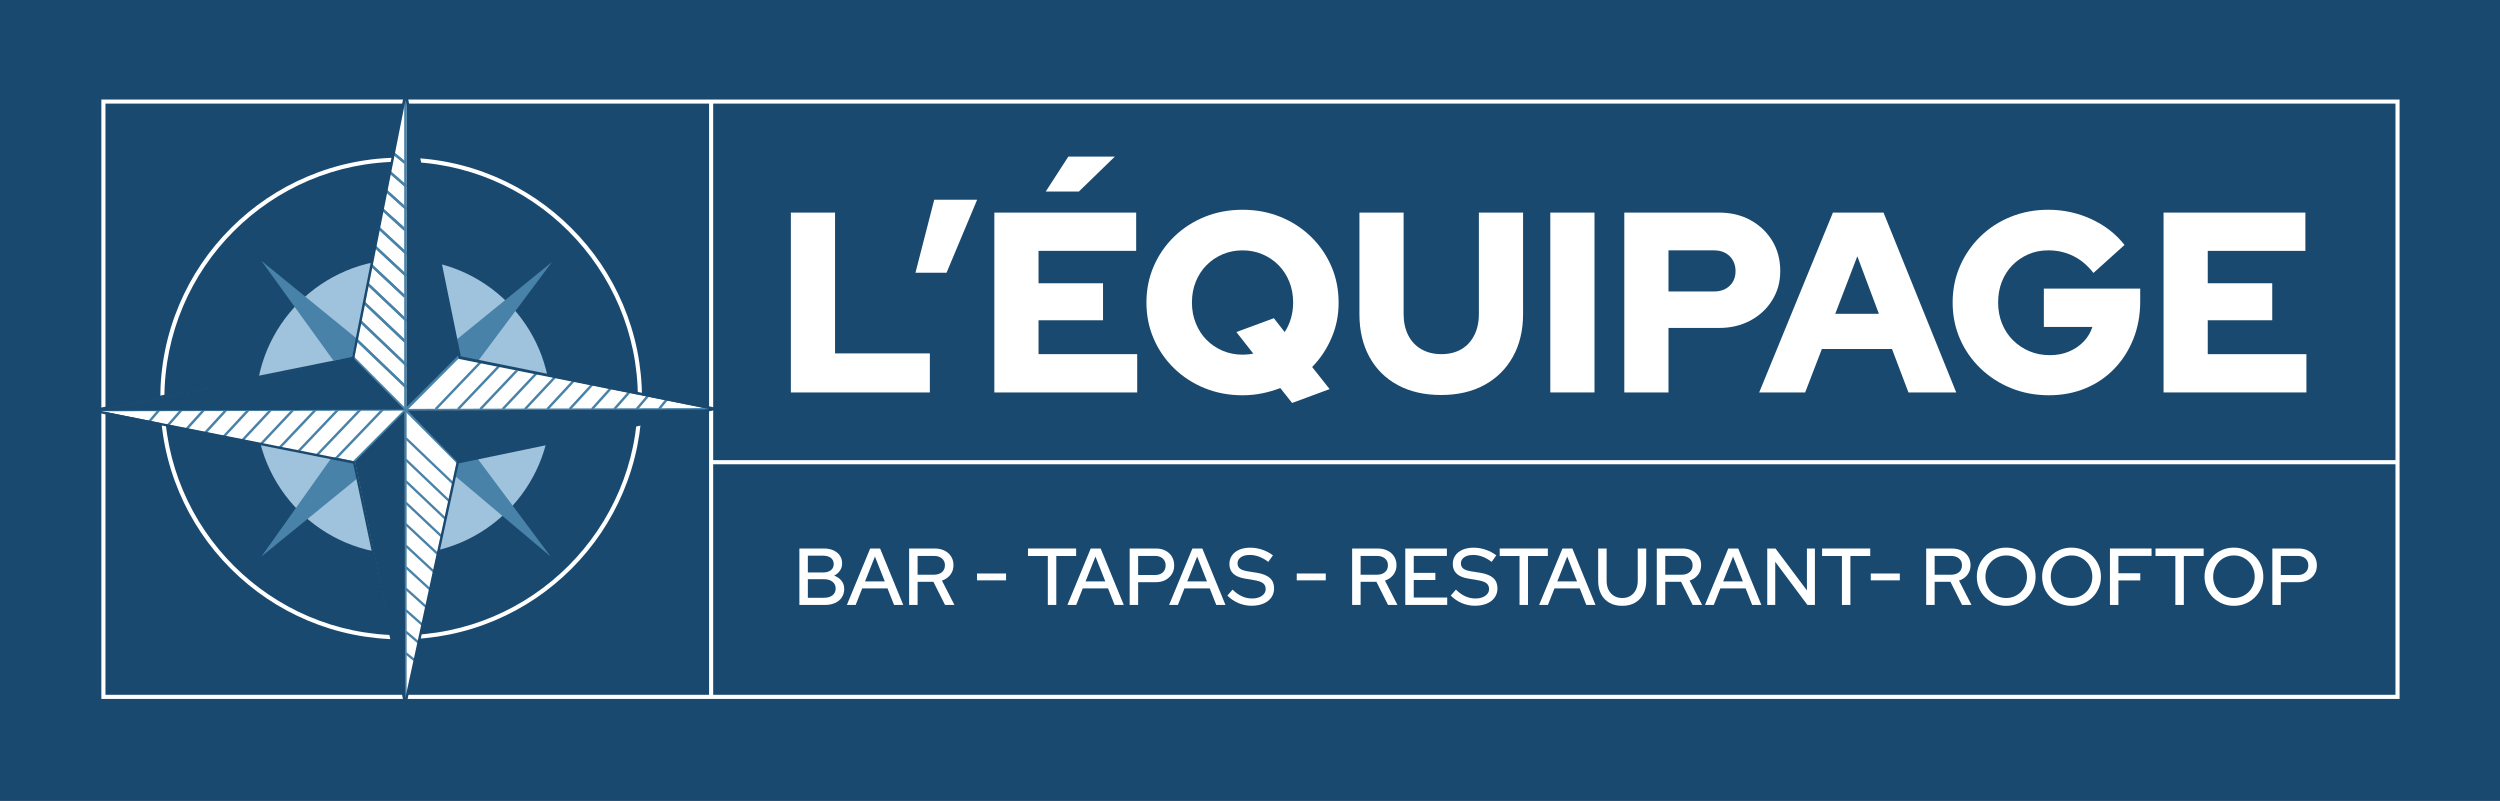
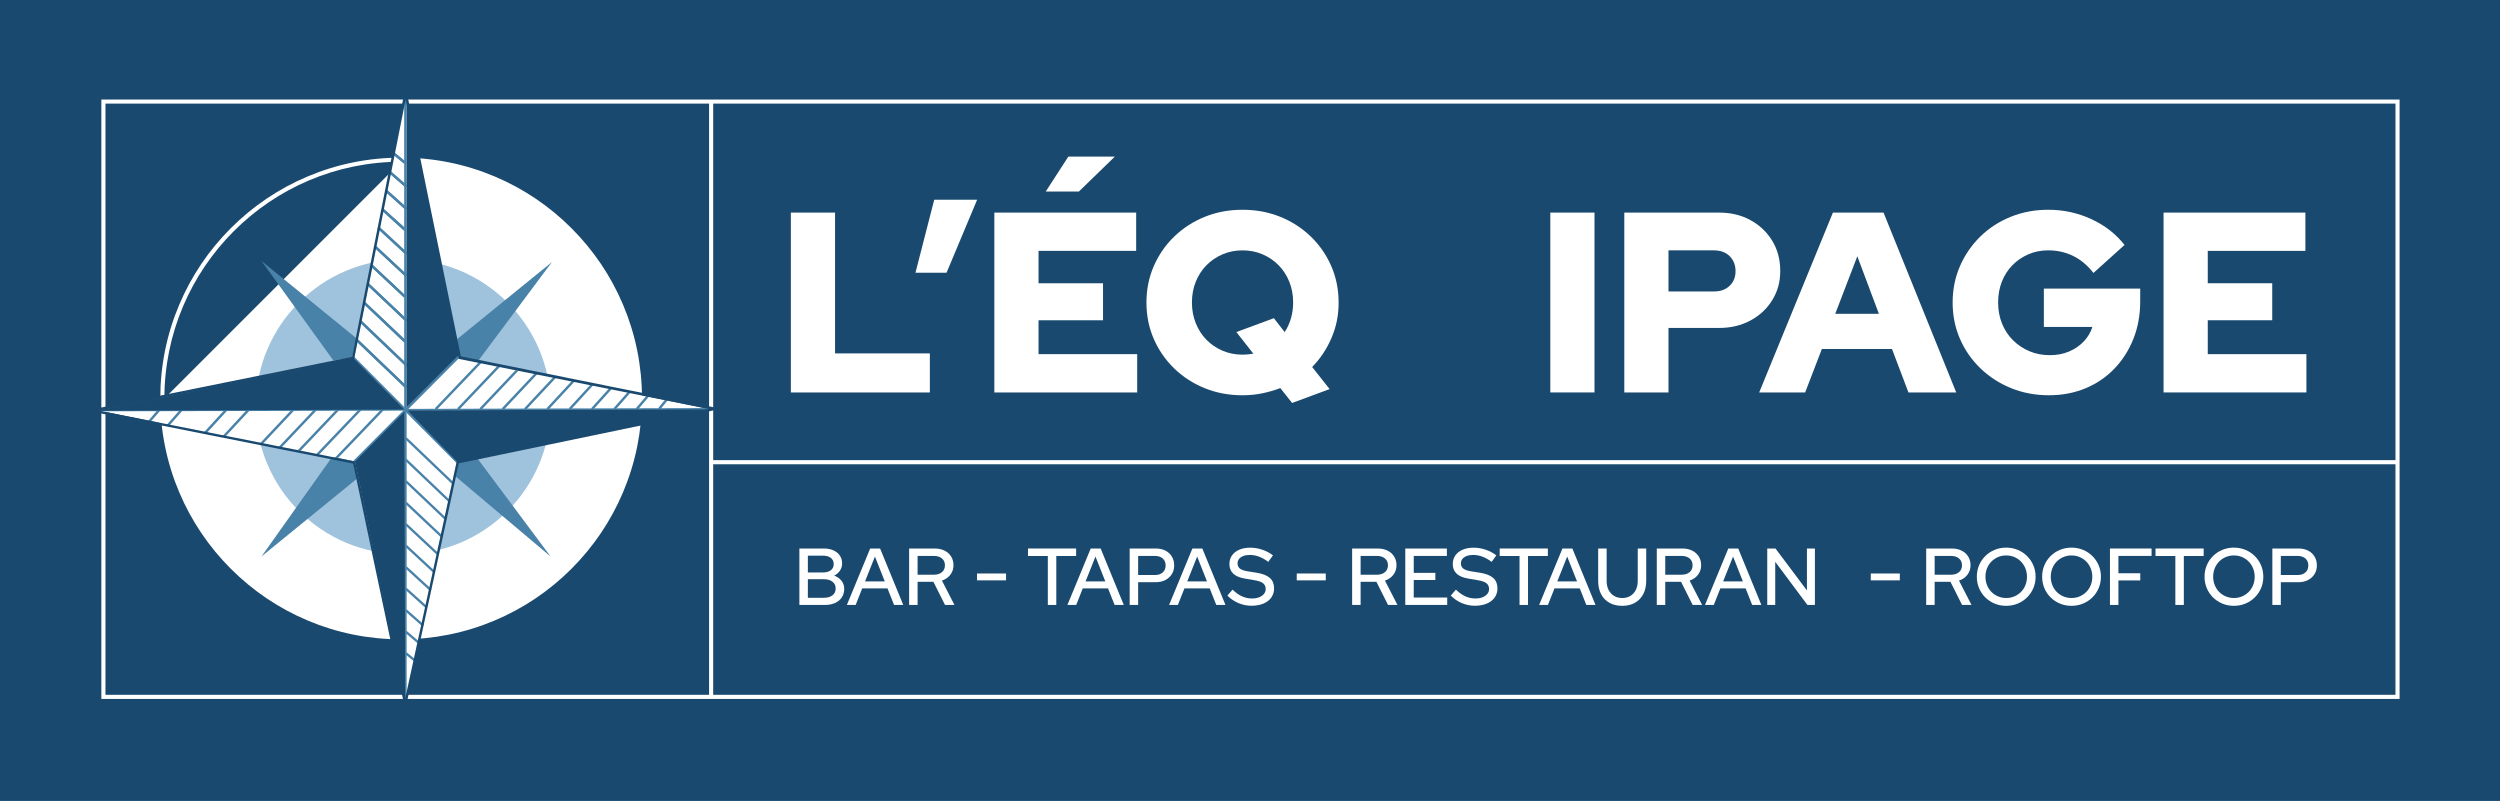
<svg xmlns="http://www.w3.org/2000/svg" id="b" data-name="Calque 2" viewBox="0 0 4872.77 1561.13">
  <g id="c" data-name="Calque 2">
    <rect y="0" width="4872.77" height="1561.13" style="fill: #1a496f;" />
    <path d="m197.55,193.99v1168.29h4479.49V193.99H197.55Zm4471.49,702.88H1390.07V201.99h3278.97v694.88ZM205.55,201.99h1176.52v1152.29H205.55V201.99Zm1184.52,1152.29v-449.41h3278.97v449.41H1390.07Z" style="fill: #fff;" />
    <g>
      <path d="m1558.09,1179.1v-110.02h47.47c7.33,0,13.65,1.21,18.94,3.62,5.29,2.41,9.43,5.79,12.42,10.14,2.99,4.35,4.48,9.46,4.48,15.32,0,5.24-1.41,9.96-4.24,14.15-2.83,4.19-6.6,7.39-11.32,9.59,6.08,2.31,10.87,5.68,14.38,10.14,3.51,4.46,5.27,9.67,5.27,15.64,0,6.29-1.55,11.81-4.64,16.58-3.09,4.77-7.49,8.44-13.2,11-5.71,2.57-12.39,3.85-20.04,3.85h-49.51Zm16.5-63.34h29.86c6.29,0,11.29-1.47,15.01-4.4,3.72-2.93,5.58-6.92,5.58-11.94s-1.86-9.01-5.58-11.94c-3.72-2.93-8.72-4.4-15.01-4.4h-29.86v32.69Zm0,49.35h31.75c6.81,0,12.26-1.62,16.35-4.87,4.09-3.25,6.13-7.65,6.13-13.2s-2.04-9.82-6.13-13.12c-4.09-3.3-9.54-4.95-16.35-4.95h-31.75v36.15Z" style="fill: #fff;" />
      <path d="m1650.66,1179.1l45.42-110.02h19.33l45.11,110.02h-17.92l-12.73-32.22h-49.35l-12.73,32.22h-17.13Zm35.36-45.89h38.51l-19.17-48.41-19.33,48.41Z" style="fill: #fff;" />
      <path d="m1771.99,1179.1v-110.02h49.67c7.33,0,13.75,1.36,19.25,4.09,5.5,2.73,9.8,6.52,12.89,11.39,3.09,4.87,4.64,10.61,4.64,17.21,0,7.13-2.07,13.33-6.21,18.62-4.14,5.29-9.56,9.04-16.27,11.24l24.36,47.46h-18.39l-22.63-45.11h-30.8v45.11h-16.5Zm16.5-58.94h31.91c6.5,0,11.68-1.65,15.56-4.95,3.88-3.3,5.82-7.78,5.82-13.44s-1.94-9.98-5.82-13.28c-3.88-3.3-9.06-4.95-15.56-4.95h-31.91v36.62Z" style="fill: #fff;" />
      <path d="m1904.33,1131.17v-13.36h56.58v13.36h-56.58Z" style="fill: #fff;" />
      <path d="m2042.32,1179.1v-95.4h-38.66v-14.62h93.83v14.62h-38.66v95.4h-16.5Z" style="fill: #fff;" />
      <path d="m2080.51,1179.1l45.42-110.02h19.33l45.11,110.02h-17.92l-12.73-32.22h-49.35l-12.73,32.22h-17.13Zm35.36-45.89h38.51l-19.17-48.41-19.33,48.41Z" style="fill: #fff;" />
      <path d="m2201.85,1179.1v-110.02h50.77c7.23,0,13.52,1.36,18.86,4.09,5.34,2.73,9.53,6.58,12.57,11.55,3.04,4.98,4.56,10.77,4.56,17.37s-1.52,12.02-4.56,16.9c-3.04,4.87-7.26,8.72-12.65,11.55-5.4,2.83-11.66,4.24-18.78,4.24h-34.26v44.32h-16.5Zm16.5-58.31h32.69c6.39,0,11.47-1.67,15.25-5.03,3.77-3.35,5.66-7.91,5.66-13.67s-1.89-10.16-5.66-13.52c-3.77-3.35-8.86-5.03-15.25-5.03h-32.69v37.25Z" style="fill: #fff;" />
      <path d="m2278.7,1179.1l45.42-110.02h19.33l45.11,110.02h-17.92l-12.73-32.22h-49.35l-12.73,32.22h-17.13Zm35.36-45.89h38.51l-19.17-48.41-19.33,48.41Z" style="fill: #fff;" />
      <path d="m2439.48,1180.67c-8.8,0-17.29-1.7-25.46-5.11-8.17-3.4-15.4-8.3-21.69-14.7l10.06-11.63c5.97,5.87,12.08,10.22,18.31,13.04,6.23,2.83,12.81,4.24,19.72,4.24,5.24,0,9.85-.79,13.83-2.36,3.98-1.57,7.1-3.75,9.35-6.52,2.25-2.78,3.38-5.95,3.38-9.51,0-4.92-1.73-8.72-5.19-11.4-3.46-2.67-9.17-4.64-17.13-5.89l-18.23-3.14c-10.16-1.67-17.74-4.87-22.71-9.59-4.98-4.71-7.47-11-7.47-18.86,0-6.29,1.67-11.84,5.03-16.66,3.35-4.82,8.09-8.54,14.22-11.16,6.13-2.62,13.23-3.93,21.3-3.93s15.8,1.31,23.5,3.93c7.7,2.62,14.64,6.29,20.82,11l-9.12,12.73c-11.84-9.01-23.84-13.52-35.99-13.52-4.82,0-9.04.68-12.65,2.04-3.62,1.36-6.39,3.28-8.33,5.74-1.94,2.46-2.91,5.37-2.91,8.72,0,4.3,1.52,7.65,4.56,10.06,3.04,2.41,8.02,4.19,14.93,5.34l17.92,2.83c11.63,1.89,20.17,5.29,25.62,10.22,5.45,4.93,8.17,11.68,8.17,20.27,0,6.71-1.81,12.63-5.42,17.76-3.62,5.14-8.75,9.09-15.4,11.87-6.66,2.78-14.33,4.17-23.03,4.17Z" style="fill: #fff;" />
      <path d="m2527.5,1131.17v-13.36h56.58v13.36h-56.58Z" style="fill: #fff;" />
      <path d="m2635.47,1179.1v-110.02h49.67c7.33,0,13.75,1.36,19.25,4.09,5.5,2.73,9.8,6.52,12.89,11.39,3.09,4.87,4.64,10.61,4.64,17.21,0,7.13-2.07,13.33-6.21,18.62-4.14,5.29-9.56,9.04-16.27,11.24l24.36,47.46h-18.39l-22.63-45.11h-30.8v45.11h-16.5Zm16.5-58.94h31.91c6.5,0,11.68-1.65,15.56-4.95,3.88-3.3,5.82-7.78,5.82-13.44s-1.94-9.98-5.82-13.28c-3.88-3.3-9.06-4.95-15.56-4.95h-31.91v36.62Z" style="fill: #fff;" />
      <path d="m2739.04,1179.1v-110.02h81.1v14.46h-64.6v33.01h42.12v13.99h-42.12v34.11h65.23v14.46h-81.73Z" style="fill: #fff;" />
      <path d="m2874.84,1180.67c-8.8,0-17.29-1.7-25.46-5.11-8.17-3.4-15.4-8.3-21.69-14.7l10.06-11.63c5.97,5.87,12.08,10.22,18.31,13.04,6.23,2.83,12.81,4.24,19.72,4.24,5.24,0,9.85-.79,13.83-2.36,3.98-1.57,7.1-3.75,9.35-6.52,2.25-2.78,3.38-5.95,3.38-9.51,0-4.92-1.73-8.72-5.19-11.4-3.46-2.67-9.17-4.64-17.13-5.89l-18.23-3.14c-10.16-1.67-17.74-4.87-22.71-9.59-4.98-4.71-7.47-11-7.47-18.86,0-6.29,1.67-11.84,5.03-16.66,3.35-4.82,8.09-8.54,14.22-11.16,6.13-2.62,13.23-3.93,21.3-3.93s15.8,1.31,23.5,3.93c7.7,2.62,14.64,6.29,20.82,11l-9.12,12.73c-11.84-9.01-23.84-13.52-35.99-13.52-4.82,0-9.04.68-12.65,2.04-3.62,1.36-6.39,3.28-8.33,5.74-1.94,2.46-2.91,5.37-2.91,8.72,0,4.3,1.52,7.65,4.56,10.06,3.04,2.41,8.02,4.19,14.93,5.34l17.92,2.83c11.63,1.89,20.17,5.29,25.62,10.22,5.45,4.93,8.17,11.68,8.17,20.27,0,6.71-1.81,12.63-5.42,17.76-3.62,5.14-8.75,9.09-15.4,11.87-6.66,2.78-14.33,4.17-23.03,4.17Z" style="fill: #fff;" />
      <path d="m2961.75,1179.1v-95.4h-38.66v-14.62h93.83v14.62h-38.66v95.4h-16.5Z" style="fill: #fff;" />
      <path d="m2999.94,1179.1l45.42-110.02h19.33l45.11,110.02h-17.92l-12.73-32.22h-49.35l-12.73,32.22h-17.13Zm35.36-45.89h38.51l-19.17-48.41-19.33,48.41Z" style="fill: #fff;" />
      <path d="m3161.99,1180.83c-9.74,0-18.13-1.99-25.15-5.97-7.02-3.98-12.42-9.61-16.19-16.9-3.77-7.28-5.66-15.9-5.66-25.85v-63.03h16.5v63.03c0,6.81,1.26,12.71,3.77,17.68,2.51,4.98,6.05,8.86,10.61,11.63,4.56,2.78,9.93,4.17,16.11,4.17s11.37-1.39,15.87-4.17c4.5-2.77,8.02-6.65,10.53-11.63,2.51-4.98,3.77-10.87,3.77-17.68v-63.03h16.5v63.03c0,9.96-1.91,18.57-5.74,25.85-3.83,7.28-9.22,12.92-16.19,16.9-6.97,3.98-15.22,5.97-24.75,5.97Z" style="fill: #fff;" />
      <path d="m3229.25,1179.1v-110.02h49.67c7.33,0,13.75,1.36,19.25,4.09,5.5,2.73,9.8,6.52,12.89,11.39,3.09,4.87,4.64,10.61,4.64,17.21,0,7.13-2.07,13.33-6.21,18.62-4.14,5.29-9.56,9.04-16.27,11.24l24.36,47.46h-18.39l-22.63-45.11h-30.8v45.11h-16.5Zm16.5-58.94h31.91c6.5,0,11.68-1.65,15.56-4.95,3.88-3.3,5.82-7.78,5.82-13.44s-1.94-9.98-5.82-13.28c-3.88-3.3-9.06-4.95-15.56-4.95h-31.91v36.62Z" style="fill: #fff;" />
      <path d="m3323.24,1179.1l45.42-110.02h19.33l45.11,110.02h-17.92l-12.73-32.22h-49.35l-12.73,32.22h-17.13Zm35.36-45.89h38.51l-19.17-48.41-19.33,48.41Z" style="fill: #fff;" />
      <path d="m3444.57,1179.1v-110.02h16.03l61.3,81.73v-81.73h15.56v110.02h-14.62l-62.71-84.08v84.08h-15.56Z" style="fill: #fff;" />
-       <path d="m3590.11,1179.1v-95.4h-38.66v-14.62h93.83v14.62h-38.66v95.4h-16.5Z" style="fill: #fff;" />
      <path d="m3646.37,1131.17v-13.36h56.58v13.36h-56.58Z" style="fill: #fff;" />
      <path d="m3754.35,1179.1v-110.02h49.67c7.33,0,13.75,1.36,19.25,4.09,5.5,2.73,9.8,6.52,12.89,11.39,3.09,4.87,4.64,10.61,4.64,17.21,0,7.13-2.07,13.33-6.21,18.62-4.14,5.29-9.56,9.04-16.27,11.24l24.36,47.46h-18.39l-22.63-45.11h-30.81v45.11h-16.5Zm16.5-58.94h31.91c6.5,0,11.68-1.65,15.56-4.95,3.88-3.3,5.82-7.78,5.82-13.44s-1.94-9.98-5.82-13.28c-3.88-3.3-9.06-4.95-15.56-4.95h-31.91v36.62Z" style="fill: #fff;" />
      <path d="m3910.1,1180.83c-7.86,0-15.27-1.44-22.24-4.32-6.97-2.88-13.07-6.92-18.31-12.1-5.24-5.19-9.3-11.21-12.18-18.07-2.88-6.86-4.32-14.28-4.32-22.24s1.44-15.38,4.32-22.24c2.88-6.86,6.94-12.89,12.18-18.08,5.24-5.19,11.34-9.22,18.31-12.1,6.97-2.88,14.38-4.32,22.24-4.32s15.58,1.44,22.55,4.32c6.97,2.88,13.07,6.92,18.31,12.1,5.24,5.19,9.32,11.21,12.26,18.08,2.93,6.86,4.4,14.28,4.4,22.24s-1.47,15.38-4.4,22.24c-2.93,6.86-7.02,12.89-12.26,18.07-5.24,5.19-11.34,9.22-18.31,12.1-6.97,2.88-14.49,4.32-22.55,4.32Zm.31-15.25c5.66,0,10.92-1.05,15.8-3.14,4.87-2.09,9.17-5,12.89-8.72s6.6-8.12,8.64-13.2c2.04-5.08,3.06-10.55,3.06-16.42s-1.05-11.34-3.14-16.42c-2.1-5.08-4.98-9.48-8.64-13.2-3.67-3.72-7.94-6.62-12.81-8.72-4.87-2.09-10.19-3.14-15.95-3.14s-10.95,1.05-15.87,3.14c-4.93,2.1-9.22,5-12.89,8.72-3.67,3.72-6.52,8.12-8.57,13.2-2.04,5.08-3.07,10.56-3.07,16.42s1.02,11.34,3.07,16.42c2.04,5.08,4.9,9.48,8.57,13.2,3.67,3.72,7.99,6.63,12.97,8.72,4.98,2.1,10.29,3.14,15.95,3.14Z" style="fill: #fff;" />
      <path d="m4037.41,1180.83c-7.86,0-15.27-1.44-22.24-4.32-6.97-2.88-13.07-6.92-18.31-12.1-5.24-5.19-9.3-11.21-12.18-18.07-2.88-6.86-4.32-14.28-4.32-22.24s1.44-15.38,4.32-22.24c2.88-6.86,6.94-12.89,12.18-18.08,5.24-5.19,11.34-9.22,18.31-12.1,6.97-2.88,14.38-4.32,22.24-4.32s15.58,1.44,22.55,4.32c6.97,2.88,13.07,6.92,18.31,12.1,5.24,5.19,9.32,11.21,12.26,18.08,2.93,6.86,4.4,14.28,4.4,22.24s-1.47,15.38-4.4,22.24c-2.93,6.86-7.02,12.89-12.26,18.07-5.24,5.19-11.34,9.22-18.31,12.1-6.97,2.88-14.49,4.32-22.55,4.32Zm.31-15.25c5.66,0,10.92-1.05,15.8-3.14,4.87-2.09,9.17-5,12.89-8.72s6.6-8.12,8.64-13.2c2.04-5.08,3.06-10.55,3.06-16.42s-1.05-11.34-3.14-16.42c-2.1-5.08-4.98-9.48-8.64-13.2-3.67-3.72-7.94-6.62-12.81-8.72-4.87-2.09-10.19-3.14-15.95-3.14s-10.95,1.05-15.87,3.14c-4.93,2.1-9.22,5-12.89,8.72-3.67,3.72-6.52,8.12-8.57,13.2-2.04,5.08-3.07,10.56-3.07,16.42s1.02,11.34,3.07,16.42c2.04,5.08,4.9,9.48,8.57,13.2,3.67,3.72,7.99,6.63,12.97,8.72,4.98,2.1,10.29,3.14,15.95,3.14Z" style="fill: #fff;" />
      <path d="m4112.53,1179.1v-110.02h81.1v14.46h-64.6v33.79h42.59v13.99h-42.59v47.78h-16.5Z" style="fill: #fff;" />
      <path d="m4240,1179.1v-95.4h-38.66v-14.62h93.83v14.62h-38.66v95.4h-16.5Z" style="fill: #fff;" />
      <path d="m4353.94,1180.83c-7.86,0-15.27-1.44-22.24-4.32-6.97-2.88-13.07-6.92-18.31-12.1-5.24-5.19-9.3-11.21-12.18-18.07-2.88-6.86-4.32-14.28-4.32-22.24s1.44-15.38,4.32-22.24c2.88-6.86,6.94-12.89,12.18-18.08,5.24-5.19,11.34-9.22,18.31-12.1,6.97-2.88,14.38-4.32,22.24-4.32s15.58,1.44,22.55,4.32c6.97,2.88,13.07,6.92,18.31,12.1,5.24,5.19,9.32,11.21,12.26,18.08,2.93,6.86,4.4,14.28,4.4,22.24s-1.47,15.38-4.4,22.24c-2.93,6.86-7.02,12.89-12.26,18.07-5.24,5.19-11.34,9.22-18.31,12.1-6.97,2.88-14.49,4.32-22.55,4.32Zm.31-15.25c5.66,0,10.92-1.05,15.8-3.14,4.87-2.09,9.17-5,12.89-8.72s6.6-8.12,8.64-13.2c2.04-5.08,3.06-10.55,3.06-16.42s-1.05-11.34-3.14-16.42c-2.1-5.08-4.98-9.48-8.64-13.2-3.67-3.72-7.94-6.62-12.81-8.72-4.87-2.09-10.19-3.14-15.95-3.14s-10.95,1.05-15.87,3.14c-4.93,2.1-9.22,5-12.89,8.72-3.67,3.72-6.52,8.12-8.57,13.2-2.04,5.08-3.07,10.56-3.07,16.42s1.02,11.34,3.07,16.42c2.04,5.08,4.9,9.48,8.57,13.2,3.67,3.72,7.99,6.63,12.97,8.72,4.98,2.1,10.29,3.14,15.95,3.14Z" style="fill: #fff;" />
      <path d="m4429.07,1179.1v-110.02h50.77c7.23,0,13.52,1.36,18.86,4.09,5.34,2.73,9.53,6.58,12.57,11.55,3.04,4.98,4.56,10.77,4.56,17.37s-1.52,12.02-4.56,16.9c-3.04,4.87-7.26,8.72-12.65,11.55-5.4,2.83-11.66,4.24-18.78,4.24h-34.26v44.32h-16.5Zm16.5-58.31h32.69c6.39,0,11.47-1.67,15.25-5.03,3.77-3.35,5.66-7.91,5.66-13.67s-1.89-10.16-5.66-13.52c-3.77-3.35-8.86-5.03-15.25-5.03h-32.69v37.25Z" style="fill: #fff;" />
    </g>
    <g>
      <path d="m1541.48,764.9v-350.53h86.13v274.42h184.78v76.12h-270.91Z" style="fill: #fff;" />
      <path d="m1784.35,531.54l36.55-142.22h83.63l-59.59,142.22h-60.59Z" style="fill: #fff;" />
      <path d="m1938.09,764.9v-350.53h276.42v74.61h-190.29v63.1h125.69v72.11h-125.69v66.1h192.29v74.61h-278.42Zm100.15-391.59l44.07-68.1h90.64l-70.11,68.1h-64.6Z" style="fill: #fff;" />
      <path d="m2518.47,785.43l-23.04-29.04c-11.35,4.34-23.12,7.76-35.3,10.27-12.19,2.5-24.96,3.76-38.31,3.76-26.38,0-50.91-4.59-73.61-13.77-22.71-9.18-42.56-22.03-59.59-38.56-17.03-16.52-30.3-35.72-39.81-57.59-9.51-21.86-14.27-45.48-14.27-70.86s4.76-48.99,14.27-70.86c9.51-21.86,22.78-41.06,39.81-57.59,17.03-16.53,36.88-29.37,59.59-38.56,22.7-9.18,47.24-13.77,73.61-13.77s50.91,4.59,73.61,13.77c22.7,9.19,42.56,22.03,59.59,38.56,17.03,16.52,30.3,35.73,39.81,57.59,9.51,21.87,14.27,45.49,14.27,70.86s-4.59,47.32-13.77,68.85c-9.19,21.53-21.78,40.48-37.81,56.84l34.05,43.07-73.11,27.04Zm-96.65-94.14c3.67,0,7.26-.16,10.77-.5,3.5-.33,6.92-.83,10.27-1.5l-33.05-42.06,73.11-27.04,21.03,27.04c5.34-8.01,9.43-16.94,12.27-26.79,2.83-9.84,4.26-20.11,4.26-30.8,0-14.69-2.5-28.21-7.51-40.56-5.01-12.35-11.94-23.04-20.78-32.05-8.85-9.01-19.28-16.1-31.3-21.28-12.02-5.17-25.04-7.76-39.06-7.76s-27.04,2.59-39.06,7.76c-12.02,5.18-22.46,12.27-31.3,21.28-8.85,9.01-15.77,19.7-20.78,32.05-5.01,12.35-7.51,25.88-7.51,40.56s2.5,27.79,7.51,40.31c5.01,12.52,11.93,23.29,20.78,32.3,8.84,9.01,19.28,16.11,31.3,21.28,12.02,5.18,25.04,7.76,39.06,7.76Z" style="fill: #fff;" />
-       <path d="m2808.91,769.9c-32.38,0-60.51-6.42-84.38-19.28-23.87-12.85-42.31-31.12-55.33-54.83-13.02-23.7-19.53-51.58-19.53-83.63v-197.8h86.13v197.8c0,15.7,3,29.47,9.01,41.31,6.01,11.85,14.6,20.95,25.79,27.29,11.18,6.35,24.11,9.51,38.81,9.51s27.96-3.17,38.81-9.51c10.84-6.34,19.28-15.44,25.29-27.29,6.01-11.85,9.01-25.62,9.01-41.31v-197.8h86.13v197.8c0,31.72-6.6,59.43-19.78,83.13-13.19,23.71-31.72,42.06-55.58,55.08-23.87,13.02-52,19.53-84.38,19.53Z" style="fill: #fff;" />
      <path d="m3021.72,764.9v-350.53h86.13v350.53h-86.13Z" style="fill: #fff;" />
      <path d="m3165.94,764.9v-350.53h184.78c23.03,0,43.48,4.93,61.34,14.77,17.86,9.85,31.96,23.29,42.31,40.31,10.34,17.03,15.52,36.55,15.52,58.59s-5.18,39.98-15.52,56.84c-10.35,16.86-24.54,30.13-42.56,39.81-18.03,9.69-38.39,14.52-61.09,14.52h-98.65v125.69h-86.13Zm86.13-196.8h88.63c12.68,0,22.86-3.67,30.55-11.02,7.68-7.34,11.52-16.85,11.52-28.54s-3.84-21.78-11.52-29.29c-7.68-7.51-17.86-11.27-30.55-11.27h-88.63v80.12Z" style="fill: #fff;" />
      <path d="m3428.83,764.9l143.72-350.53h98.65l141.71,350.53h-93.14l-32.05-84.63h-136.71l-32.55,84.63h-89.64Zm148.22-153.23h85.13l-42.06-112.17-43.06,112.17Z" style="fill: #fff;" />
      <path d="m3993.69,770.41c-26.38,0-50.91-4.59-73.61-13.77-22.71-9.18-42.65-22.03-59.84-38.56-17.2-16.52-30.55-35.72-40.06-57.59-9.51-21.86-14.27-45.48-14.27-70.86s4.76-48.99,14.27-70.86c9.51-21.86,22.7-41.06,39.56-57.59,16.85-16.53,36.63-29.37,59.34-38.56,22.7-9.18,47.07-13.77,73.11-13.77,29.71,0,57.75,6.09,84.13,18.28,26.37,12.19,47.9,28.97,64.6,50.33l-60.59,54.58c-11.35-14.69-24.46-25.7-39.31-33.05-14.86-7.34-31.13-11.02-48.82-11.02-14.02,0-26.96,2.59-38.81,7.76-11.85,5.18-22.21,12.27-31.05,21.28-8.85,9.01-15.7,19.7-20.53,32.05-4.84,12.35-7.26,25.88-7.26,40.56s2.5,28.29,7.51,40.81c5.01,12.52,12.1,23.37,21.28,32.55,9.18,9.19,19.86,16.36,32.05,21.53,12.18,5.18,25.45,7.76,39.81,7.76s26.12-2.33,37.31-7.01c11.18-4.67,20.78-11.18,28.79-19.53,8.01-8.34,13.68-17.86,17.03-28.54h-94.64v-74.61h187.79v25.04c0,26.38-4.43,50.66-13.27,72.86-8.85,22.21-21.2,41.56-37.06,58.09-15.86,16.53-34.64,29.29-56.34,38.31-21.7,9.01-45.4,13.52-71.11,13.52Z" style="fill: #fff;" />
      <path d="m4217.02,764.9v-350.53h276.42v74.61h-190.29v63.1h125.69v72.11h-125.69v66.1h192.29v74.61h-278.42Z" style="fill: #fff;" />
    </g>
    <g>
-       <path d="m781.86,1246.12c-63.37,0-124.85-12.41-182.73-36.89-55.9-23.64-106.11-57.49-149.22-100.6-43.11-43.11-76.96-93.32-100.6-149.22-24.48-57.88-36.89-119.36-36.89-182.73s12.41-124.85,36.89-182.73c23.64-55.9,57.49-106.11,100.6-149.22s93.32-76.96,149.22-100.6c57.88-24.48,119.36-36.89,182.73-36.89s124.85,12.41,182.73,36.89c55.9,23.64,106.11,57.49,149.22,100.6,43.11,43.11,76.96,93.32,100.6,149.22,24.48,57.88,36.89,119.36,36.89,182.73s-12.41,124.85-36.89,182.73c-23.64,55.9-57.49,106.1-100.6,149.22-43.11,43.11-93.32,76.96-149.22,100.6-57.88,24.48-119.36,36.89-182.73,36.89Zm0-930.89c-254.44,0-461.44,207-461.44,461.44s207,461.44,461.44,461.44,461.45-207,461.45-461.44-207-461.44-461.45-461.44Z" style="fill: #fff;" />
+       <path d="m781.86,1246.12c-63.37,0-124.85-12.41-182.73-36.89-55.9-23.64-106.11-57.49-149.22-100.6-43.11-43.11-76.96-93.32-100.6-149.22-24.48-57.88-36.89-119.36-36.89-182.73s12.41-124.85,36.89-182.73c23.64-55.9,57.49-106.11,100.6-149.22s93.32-76.96,149.22-100.6c57.88-24.48,119.36-36.89,182.73-36.89s124.85,12.41,182.73,36.89c55.9,23.64,106.11,57.49,149.22,100.6,43.11,43.11,76.96,93.32,100.6,149.22,24.48,57.88,36.89,119.36,36.89,182.73s-12.41,124.85-36.89,182.73c-23.64,55.9-57.49,106.1-100.6,149.22-43.11,43.11-93.32,76.96-149.22,100.6-57.88,24.48-119.36,36.89-182.73,36.89Zm0-930.89c-254.44,0-461.44,207-461.44,461.44Z" style="fill: #fff;" />
      <circle cx="785.95" cy="792.81" r="287.43" style="fill: #9fc2dd;" />
      <path d="m789.71,1372.74l-97.48-470.88-499.21-101.53,497.23-102.7,100.11-515.87,103.37,515.88,486.97,99.37-490.71,104.3-100.27,471.43Z" style="fill: #fff;" />
      <rect x="787.53" y="654.2" width="4.79" height="289.13" transform="translate(-333.43 789.9) rotate(-44.87)" style="fill: #4982a8;" />
      <polygon points="649.96 702.87 509.7 508.6 696.17 660.56 693.14 664.28 686.33 696.27 654.04 702.04 649.96 702.87" style="fill: #4982a8;" />
      <polygon points="894.78 695.59 931.77 703.71 1075.88 510.65 891.06 660.97 894.78 695.59" style="fill: #4982a8;" />
      <polygon points="509.7 1084.58 645.63 893.01 653.81 891.52 688.28 898.7 695.56 928.9 696.17 932.61 509.7 1084.58" style="fill: #4982a8;" />
      <g>
        <rect x="829.47" y="748.78" width="127.94" height="4.79" transform="translate(-266.86 878.48) rotate(-46.32)" style="fill: #4982a8;" />
        <path d="m973.58,714.73c-1.72,0-3.05-.59-4.01-1.5l-78.52,82.56,3.47,3.3,80.35-84.48c-.4.08-.83.12-1.29.12Z" style="fill: #4982a8;" />
        <path d="m1008.02,722.1c-1.06-.06-2.08-.25-3.34-.41l-70.13,74.09,3.48,3.29,73.43-77.58-.04-.04-3.4.65Z" style="fill: #4982a8;" />
        <path d="m1044.08,725.73l-66.01,70.06,3.49,3.29,66.61-70.69c-1.92-.24-3.28-1.28-4.08-2.65Z" style="fill: #4982a8;" />
        <path d="m1081.38,735.31c-1.04,0-1.93-.22-2.7-.59l-57.1,61.08,3.5,3.27,59.04-63.15c-.51-.19-.95-.45-1.35-.75-.43.09-.89.14-1.39.14Z" style="fill: #4982a8;" />
        <path d="m1115.96,740.95l-50.87,54.86,3.51,3.26,51.86-55.92c-2.06-.03-3.55-.92-4.5-2.19Z" style="fill: #4982a8;" />
        <path d="m1154.49,749.31c-.82-.3-1.66-.56-2.51-.8l-43.39,47.3,3.53,3.24,44.52-48.53c-.73-.51-1.61-1.02-2.15-1.21Z" style="fill: #4982a8;" />
        <path d="m1187.09,756.97l-34.99,38.86,3.56,3.21,36.49-40.51c-1.88-.29-4.28-.16-5.05-1.55Z" style="fill: #4982a8;" />
        <path d="m1225.09,764.9c-.42-.39-.73-.85-.99-1.34l-28.51,32.29,3.59,3.17,28.74-32.55c-1.05-.27-2.01-.81-2.83-1.57Z" style="fill: #4982a8;" />
        <path d="m1262.14,770.55c-.15.01-.28.04-.44.04-.34,0-.66-.03-.97-.08l-21.64,25.37,3.65,3.11,22.47-26.33c-.08-.09-.13-.21-.21-.31-1.21-.31-2.16-.95-2.85-1.8Z" style="fill: #4982a8;" />
        <path d="m1299.92,779.41c-1.32,0-2.41-.35-3.29-.93l-14.07,17.46,3.73,3.01,15.03-18.64c-.36-.26-.67-.57-.94-.91-.15.01-.3.02-.46.02Z" style="fill: #4982a8;" />
      </g>
      <g>
        <polygon points="745.24 795.56 748.71 798.87 654.14 897.59 650.67 894.28 745.24 795.56" style="fill: #4982a8;" />
        <path d="m616.46,886.12c1.72,0,3.05.59,4.01,1.5l84.73-88.76-3.47-3.3-86.55,90.68c.4-.08.83-.12,1.29-.12Z" style="fill: #4982a8;" />
        <path d="m582.16,878.28c1.28,0,2.34.33,3.19.87l76.33-80.29-3.48-3.29-79.64,83.79.04.04c.91-.69,2.09-1.11,3.55-1.11Z" style="fill: #4982a8;" />
        <path d="m545.96,875.12l72.21-76.26-3.49-3.29-72.81,76.89c1.92.24,3.28,1.28,4.08,2.65Z" style="fill: #4982a8;" />
        <path d="m508.66,865.54c1.04,0,1.93.22,2.7.59l63.31-67.29-3.5-3.27-65.24,69.35c.51.19.95.45,1.35.75.43-.09.89-.14,1.39-.14Z" style="fill: #4982a8;" />
-         <path d="m474.08,859.9l58.73-62.71-5.16-1.61-58.06,62.12c2.06.03,3.55.92,4.5,2.19Z" style="fill: #4982a8;" />
        <path d="m435.54,851.54c.82.3,1.66.56,2.51.8l51.24-55.15-5.18-1.59-50.72,54.73c.73.51,1.61,1.02,2.15,1.21Z" style="fill: #4982a8;" />
        <path d="m402.95,843.88l42.85-46.71-5.21-1.56-43.26,47.17c1.88.29,4.86-.29,5.63,1.1Z" style="fill: #4982a8;" />
-         <path d="m364.95,835.95c.42.39.73.85.99,1.34l36.36-40.14-5.24-1.52-36.59,40.4c1.05.27,3.66-.84,4.49-.08Z" style="fill: #4982a8;" />
        <path d="m327.9,830.3c.15-.01.28-.04.44-.04.34,0,.66.03.97.08l27.84-31.57-3.65-3.11-28.67,32.53c.08.09.13.21.21.31,1.21.31,2.16.95,2.85,1.8Z" style="fill: #4982a8;" />
        <path d="m290.12,821.44c1.32,0,2.41.35,3.29.93l20.27-23.66-3.73-3.01-21.23,24.85c.36.26.67.57.94.91.15-.01.3-.02.46-.02Z" style="fill: #4982a8;" />
      </g>
      <g>
        <polygon points="880.88 943.28 789.52 855.87 792.6 852.44 883.4 939.31 880.88 943.28" style="fill: #4982a8;" />
        <polygon points="873.48 977.8 789.52 897.78 792.46 894.21 876.07 973.89 873.48 977.8" style="fill: #4982a8;" />
        <polygon points="865.83 1012.09 789.52 939.7 792.51 936.17 869 1008.74 865.83 1012.09" style="fill: #4982a8;" />
        <polygon points="858.74 1046.82 789.53 981.61 792.48 978.05 861.9 1043.46 858.74 1046.82" style="fill: #4982a8;" />
        <polygon points="850.91 1080.9 789.53 1023.52 792.46 1019.95 854.06 1077.53 850.91 1080.9" style="fill: #4982a8;" />
        <polygon points="844.59 1116.49 789.54 1065.44 792.45 1061.84 847.73 1113.11 844.59 1116.49" style="fill: #4982a8;" />
        <rect x="812.99" y="1095.02" width="4.61" height="65.64" transform="translate(-566.95 966.21) rotate(-47.47)" style="fill: #4982a8;" />
        <rect x="808.9" y="1138.62" width="4.61" height="54.1" transform="translate(-597.84 988.41) rotate(-48)" style="fill: #4982a8;" />
        <polygon points="823.69 1221.31 789.58 1191.2 792.64 1187.74 826.04 1217.23 823.69 1221.31" style="fill: #4982a8;" />
        <polygon points="816.83 1256.35 789.61 1233.13 792.61 1229.62 815.98 1249.56 816.83 1256.35" style="fill: #4982a8;" />
        <polygon points="809.59 1291.15 789.66 1275.08 792.56 1271.49 809.25 1284.95 809.59 1291.15" style="fill: #4982a8;" />
      </g>
      <g>
        <g>
          <polygon points="790.3 756.83 693.33 664.01 694.99 658.89 793.62 753.37 790.3 756.83" style="fill: #4982a8;" />
          <rect x="745.6" y="606.93" width="4.79" height="125.53" transform="translate(-252.89 748.48) rotate(-46.34)" style="fill: #4982a8;" />
          <polygon points="788.69 668.18 708.27 591.92 711.57 588.44 788.68 661.4 788.69 668.18" style="fill: #4982a8;" />
          <polygon points="791.22 627.19 714.51 554.61 717.29 550.64 794.51 623.71 791.22 627.19" style="fill: #4982a8;" />
          <rect x="754.02" y="502.85" width="4.79" height="89.42" transform="translate(-160.29 725.43) rotate(-46.88)" style="fill: #4982a8;" />
          <rect x="758.98" y="466.56" width="4.79" height="84.9" transform="translate(-130.21 718.4) rotate(-46.98)" style="fill: #4982a8;" />
          <polygon points="791.06 496.48 735.87 445.43 738.9 441.71 794.31 492.97 791.06 496.48" style="fill: #4982a8;" />
          <polygon points="788.56 450.46 744.16 410.22 747.36 406.66 788.46 443.6 788.56 450.46" style="fill: #4982a8;" />
          <rect x="769.95" y="362.21" width="4.79" height="54.42" transform="translate(-33.36 704.09) rotate(-48.09)" style="fill: #4982a8;" />
          <rect x="773.25" y="327.43" width="4.79" height="43.56" transform="translate(2.38 703.66) rotate(-48.86)" style="fill: #4982a8;" />
          <polygon points="787.91 319.14 764.57 300.07 767.6 296.36 790.29 314.89 787.91 319.14" style="fill: #4982a8;" />
        </g>
        <g>
          <polygon points="790.3 756.83 693.33 664.01 694.99 658.89 793.62 753.37 790.3 756.83" style="fill: #4982a8;" />
          <rect x="745.6" y="606.93" width="4.79" height="125.53" transform="translate(-252.89 748.48) rotate(-46.34)" style="fill: #4982a8;" />
          <polygon points="788.69 668.18 708.27 591.92 711.57 588.44 788.68 661.4 788.69 668.18" style="fill: #4982a8;" />
          <polygon points="791.22 627.19 714.51 554.61 717.29 550.64 794.51 623.71 791.22 627.19" style="fill: #4982a8;" />
          <rect x="754.02" y="502.85" width="4.79" height="89.42" transform="translate(-160.29 725.43) rotate(-46.88)" style="fill: #4982a8;" />
          <rect x="758.98" y="466.56" width="4.79" height="84.9" transform="translate(-130.21 718.4) rotate(-46.98)" style="fill: #4982a8;" />
          <polygon points="791.06 496.48 735.87 445.43 738.9 441.71 794.31 492.97 791.06 496.48" style="fill: #4982a8;" />
          <polygon points="788.56 450.46 744.16 410.22 747.36 406.66 788.46 443.6 788.56 450.46" style="fill: #4982a8;" />
          <rect x="769.95" y="362.21" width="4.79" height="54.42" transform="translate(-33.36 704.09) rotate(-48.09)" style="fill: #4982a8;" />
          <rect x="773.25" y="327.43" width="4.79" height="43.56" transform="translate(2.38 703.66) rotate(-48.86)" style="fill: #4982a8;" />
          <polygon points="787.91 319.14 764.57 300.07 767.6 296.36 790.29 314.89 787.91 319.14" style="fill: #4982a8;" />
        </g>
      </g>
      <polygon points="793.99 197.14 894.54 693.59 792.1 795.16 792.33 197.14 793.99 197.14" style="fill: #1a496f;" />
      <polygon points="929.03 891.52 893.6 899.54 888.34 928.91 1073.38 1084.91 929.03 891.52 929.03 891.52" style="fill: #4982a8;" />
      <rect x="787.81" y="185.98" width="4.79" height="1174.87" style="fill: #4982a8;" />
      <polygon points="1388.35 799.04 192.5 801.69 192.5 798.55 1386.07 795.26 1388.35 799.04" style="fill: #4982a8;" />
      <rect x="647" y="794.59" width="291.78" height="4.79" transform="translate(-331.32 796.75) rotate(-45.14)" style="fill: #4982a8;" />
      <polygon points="1384.21 798.48 891.98 901.05 793.68 799.8 1380.84 798.04 1384.21 798.48" style="fill: #1a496f;" />
      <path d="m789.87,1383.67l-101.53-479.98-519.93-103.49,517.88-104.69,104.26-526.84,107.66,525.85,507.19,102.29-511.09,106.31-104.43,480.54ZM193.22,800.44l499.15,99.19.32,1.53,97.24,459.68,100.33-461.73,491.57-101.97-487.69-97.53-103.52-505.75-100.28,505.76-497.13,100.81Z" style="fill: #1a496f;" />
      <polygon points="191.33 799.96 689.09 698.37 787.88 798.23 192.08 800.7 191.33 799.96" style="fill: #1a496f;" />
      <polygon points="790.67 1372.97 691.85 899.76 788.39 802.39 789.74 1368.51 790.67 1372.97" style="fill: #1a496f;" />
    </g>
  </g>
</svg>